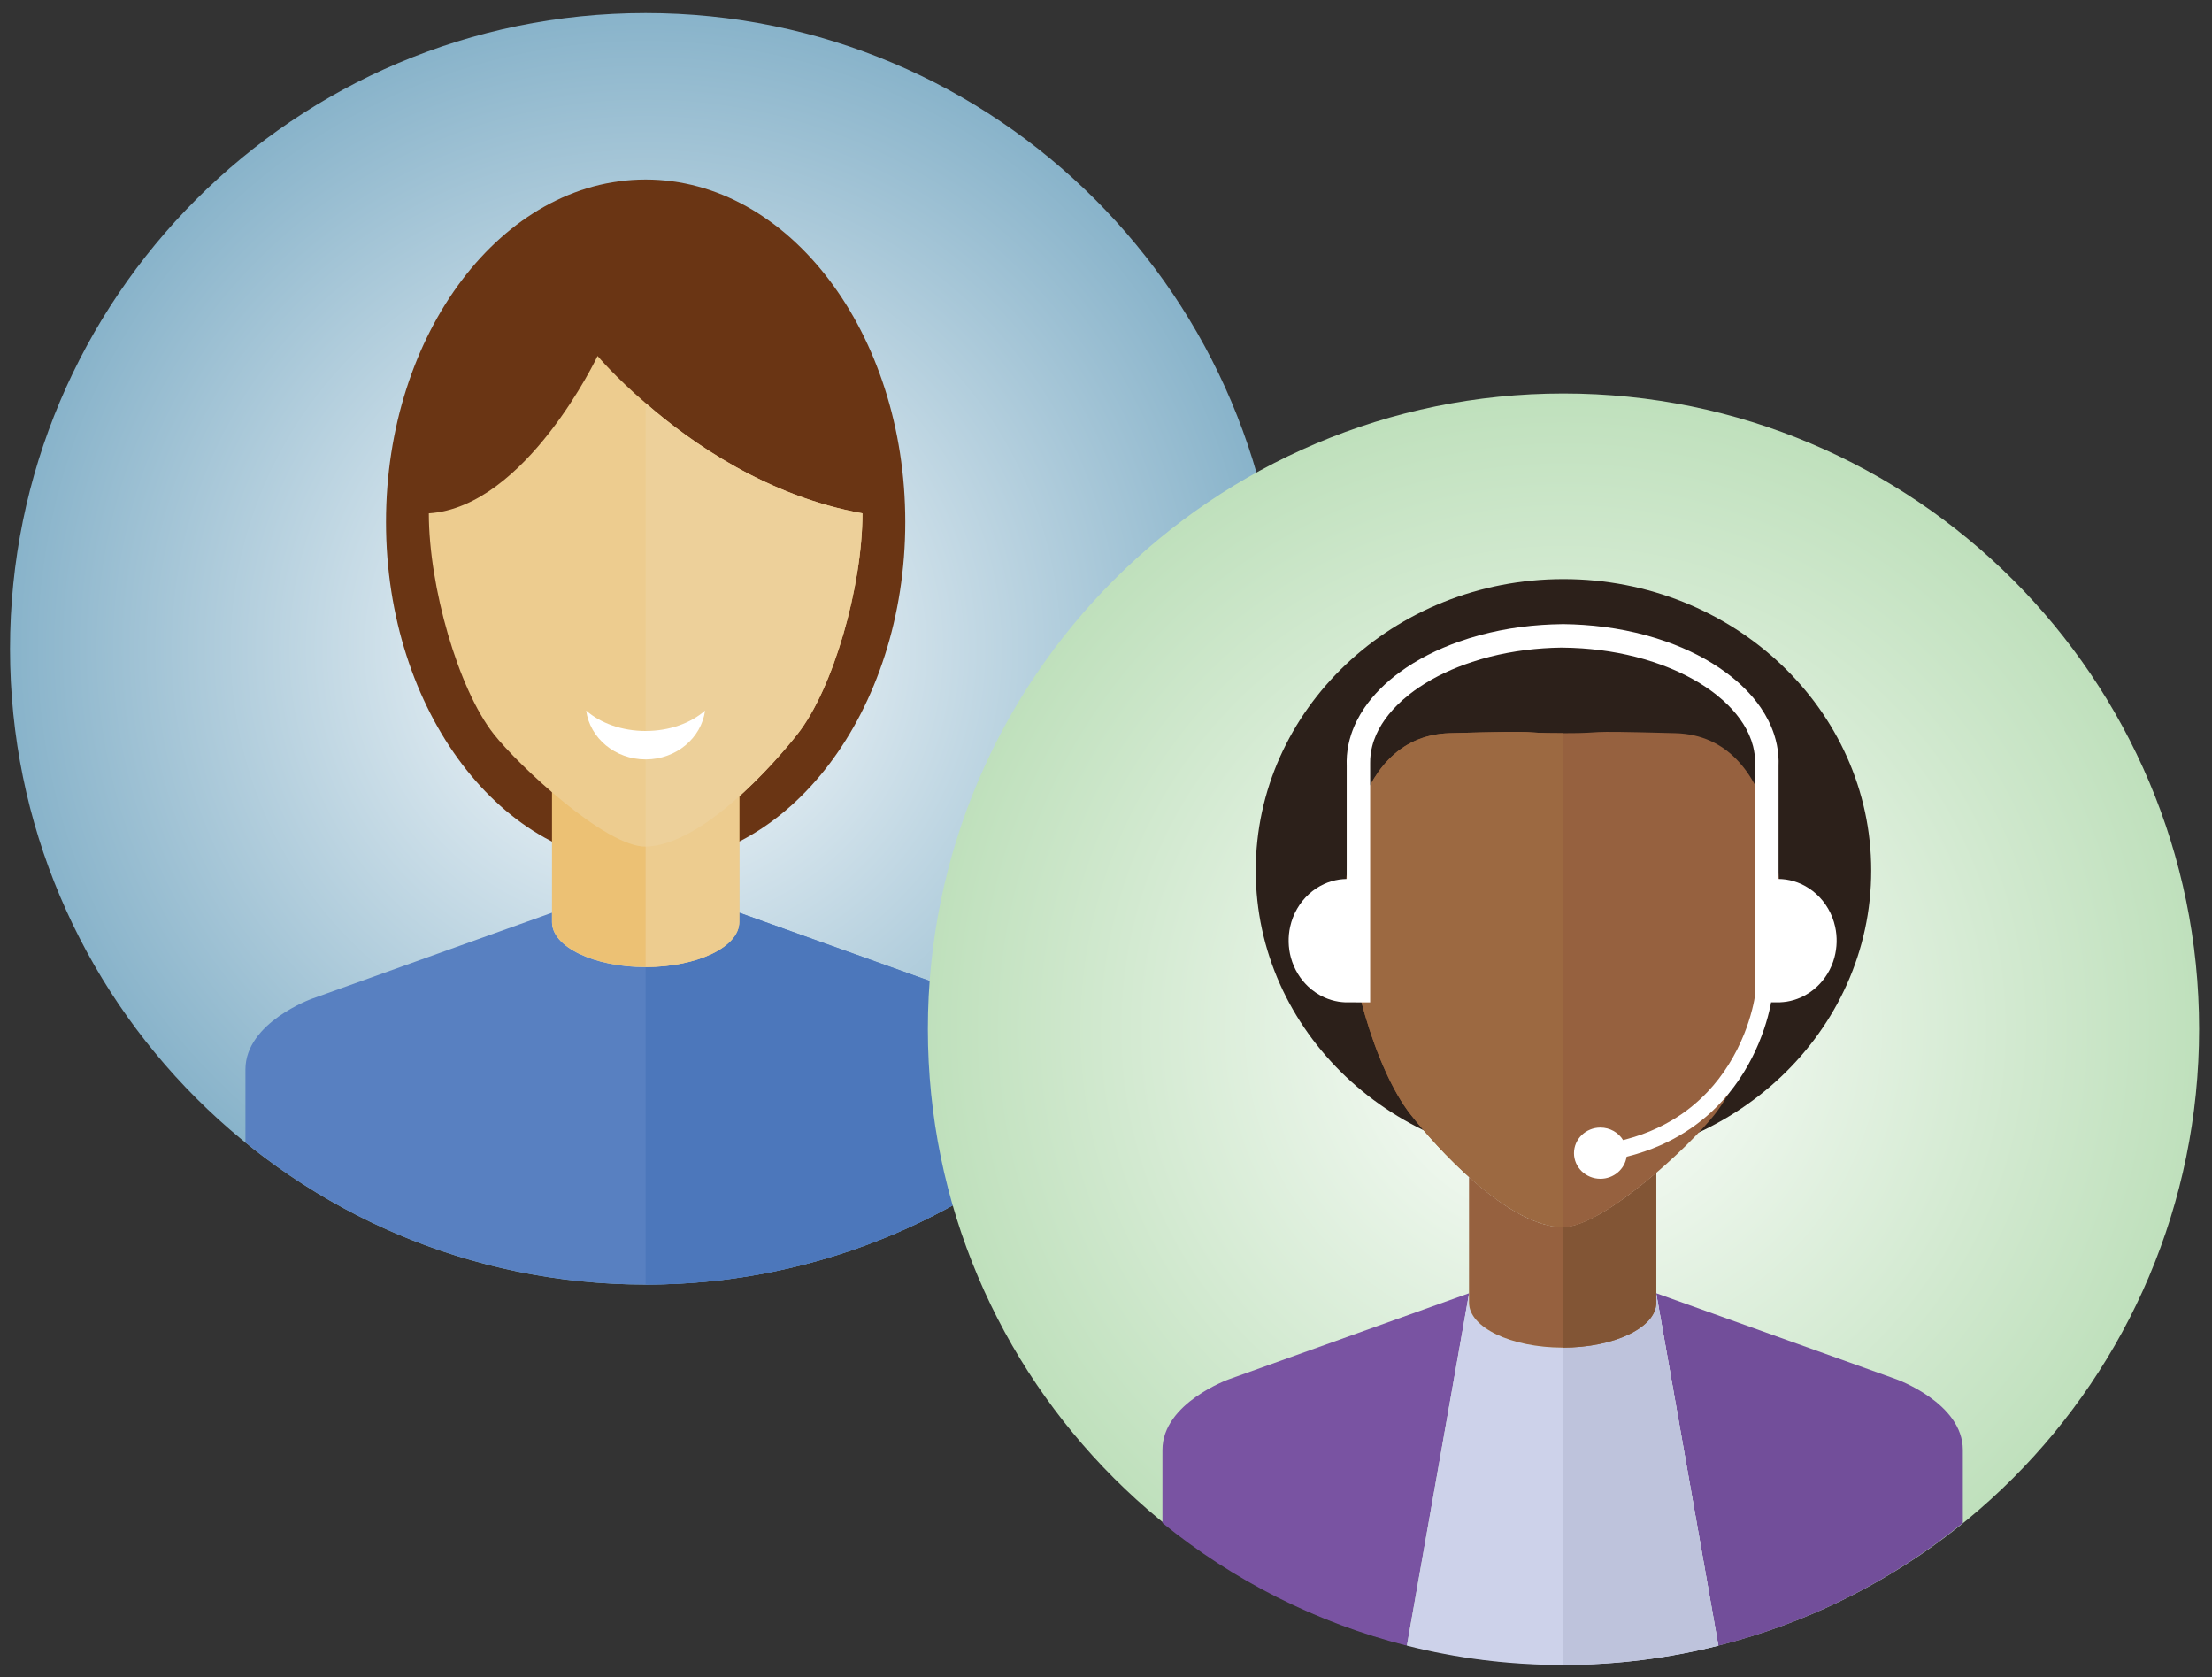
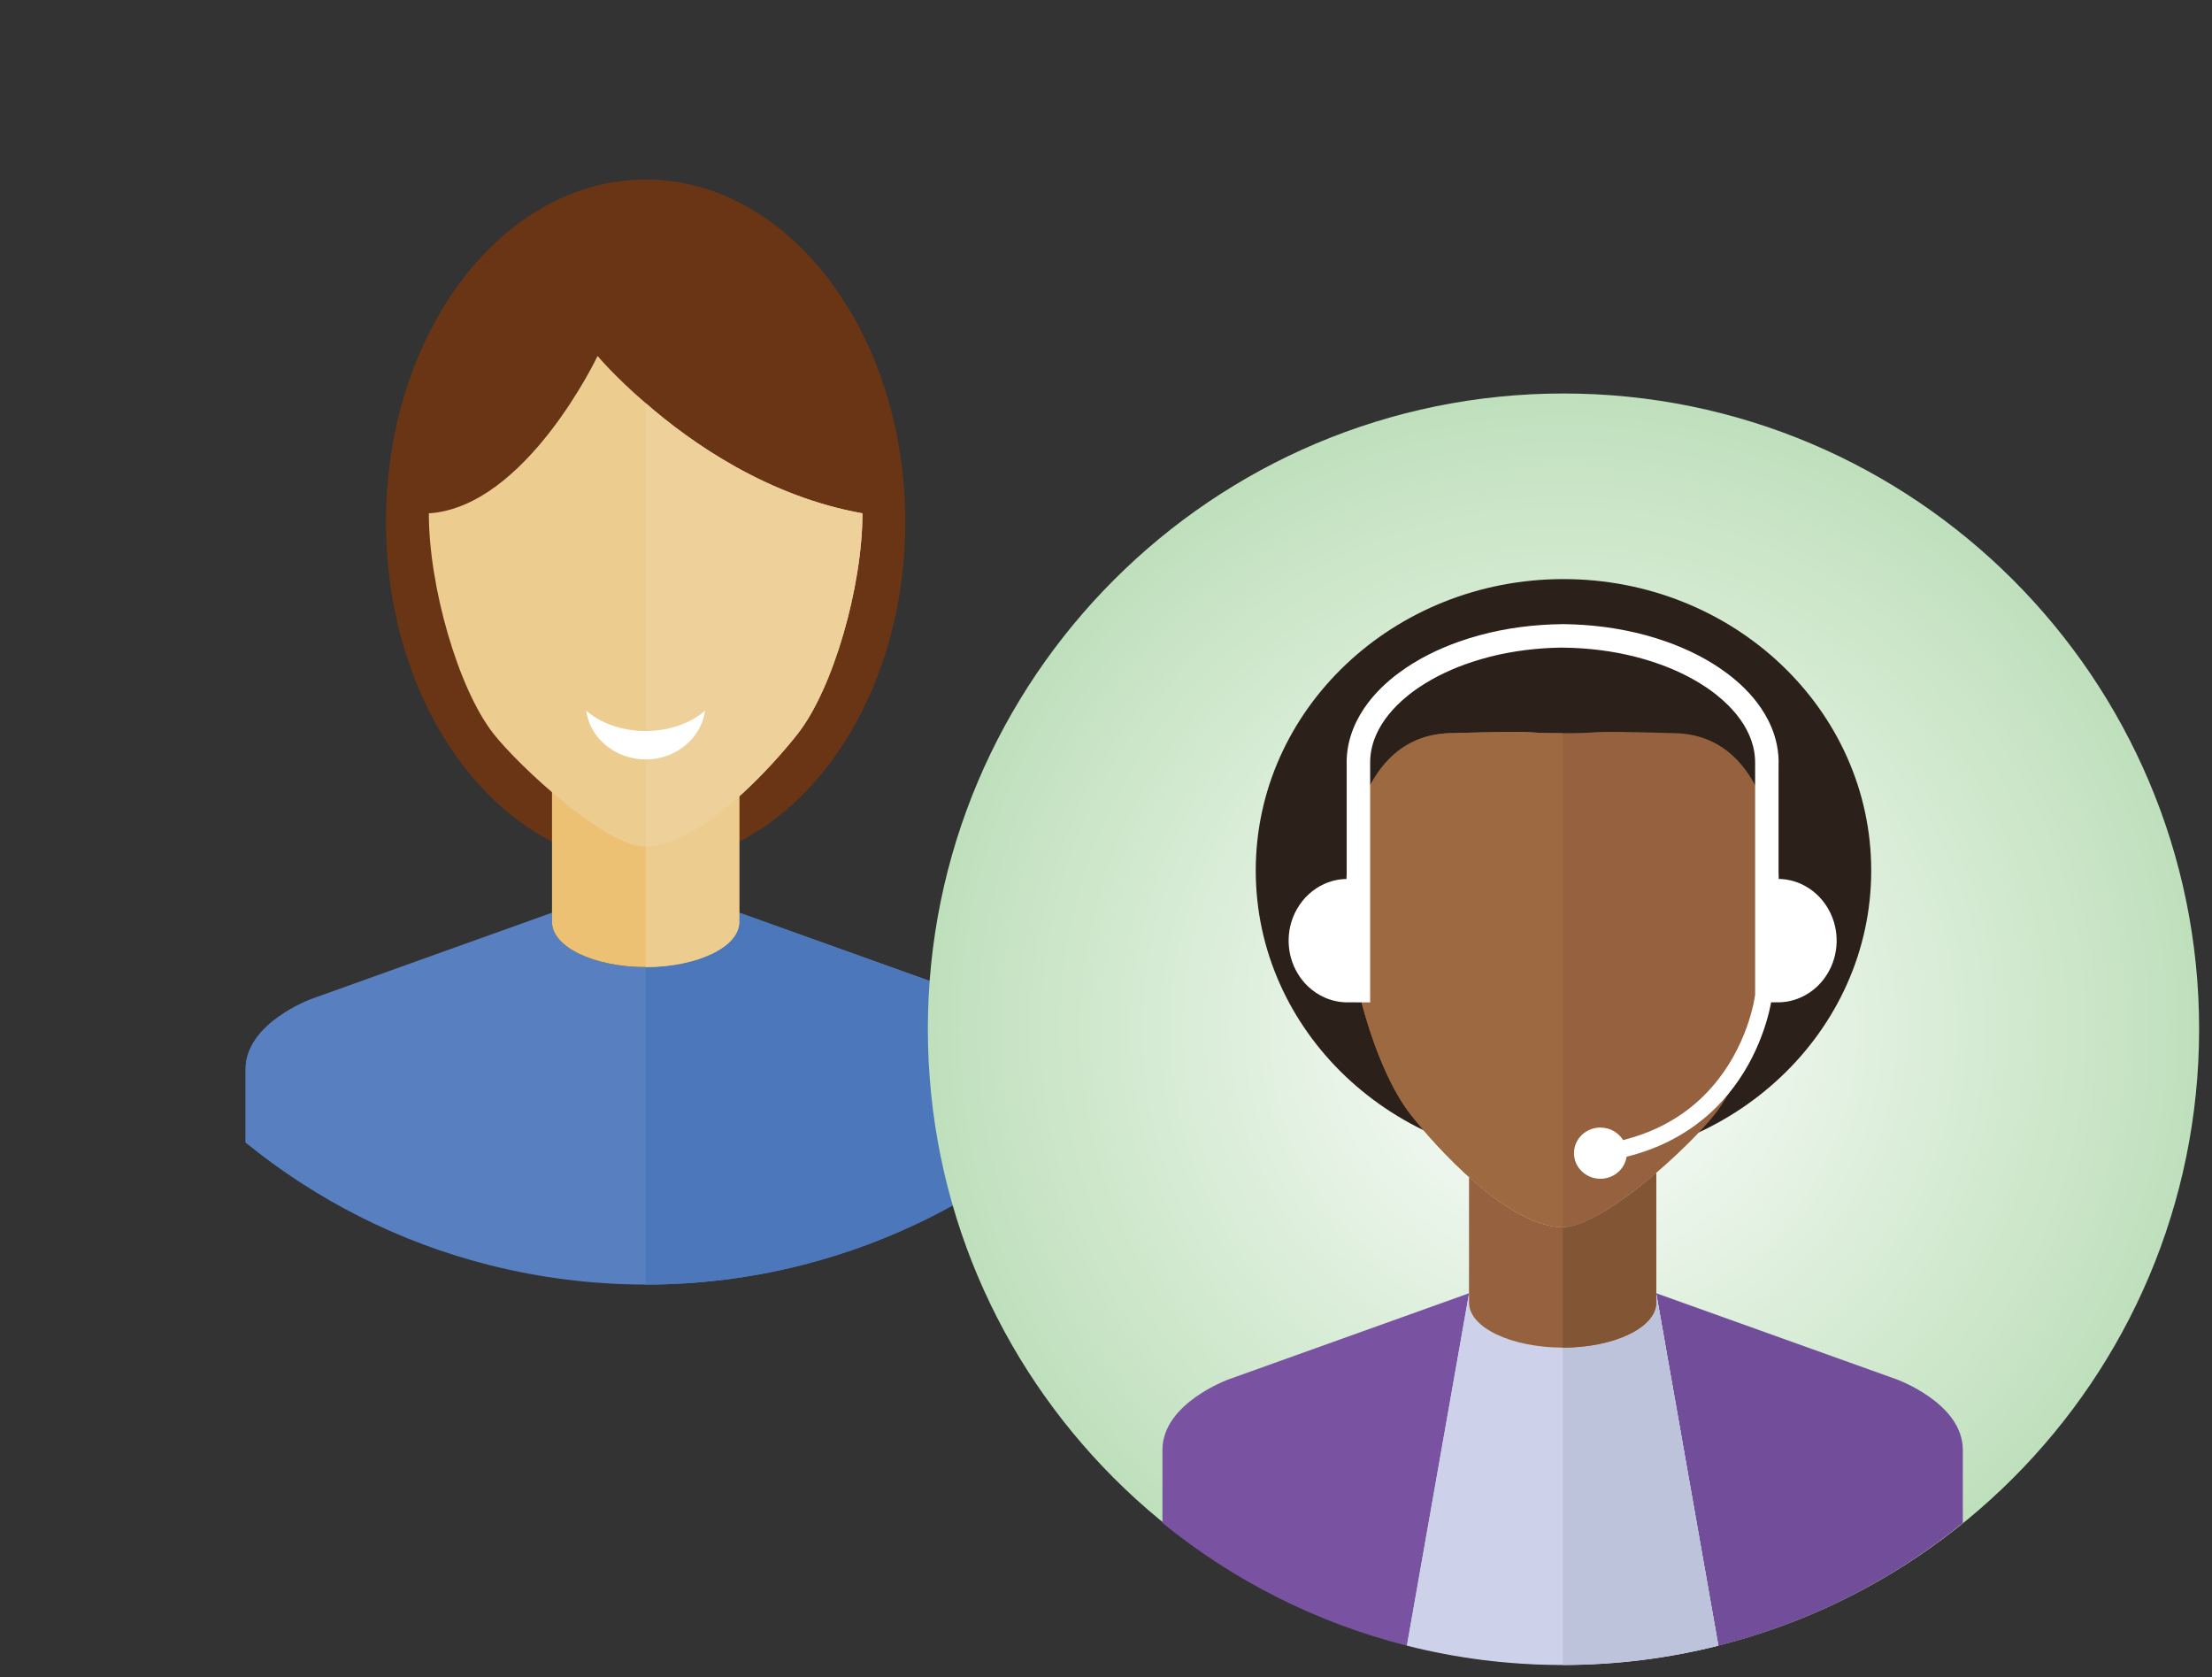
<svg xmlns="http://www.w3.org/2000/svg" width="100%" height="100%" viewBox="0 0 4350 3298" version="1.1" xml:space="preserve" style="fill-rule:evenodd;clip-rule:evenodd;stroke-linejoin:round;stroke-miterlimit:2;">
  <rect x="0" y="0" width="4350" height="3298" fill="#333333" stroke="none" />
  <rect id="Artboard1" x="0" y="0" width="4350" height="3297.33" style="fill:none;" />
  <g>
-     <path d="M19.667,1275.67C19.667,1965.56 579.773,2525.67 1269.67,2525.67C1959.56,2525.67 2519.67,1965.56 2519.67,1275.67C2519.67,585.773 1959.56,25.667 1269.67,25.667C579.773,25.667 19.667,585.773 19.667,1275.67Z" style="fill:url(#_Radial1);" />
-     <path d="M1925.56,1963.56L1453.8,1794.53L1453.8,1812.97C1453.8,1861.65 1371.83,1901.2 1269.66,1901.51C1168.02,1901.51 1085.54,1861.81 1085.54,1812.97L1085.54,1794.53L613.773,1963.56C613.773,1963.56 482.644,2010.25 482.644,2102.7L482.644,2246.31C621.223,2359.05 784.552,2442.67 963.394,2487.66L967.965,2488.84C1064.12,2512.83 1164.89,2525.56 1269.66,2525.67C1375.37,2525.67 1478.09,2512.52 1575.89,2487.66L1580.1,2486.58C1757.09,2441.33 1918.99,2358.22 2056.64,2246.31L2056.64,2102.7C2056.64,2010.25 1925.56,1963.56 1925.56,1963.56" style="fill:rgb(88,128,193);" />
+     <path d="M1925.56,1963.56L1453.8,1794.53L1453.8,1812.97C1453.8,1861.65 1371.83,1901.2 1269.66,1901.51C1168.02,1901.51 1085.54,1861.81 1085.54,1812.97L1085.54,1794.53L613.773,1963.56C613.773,1963.56 482.644,2010.25 482.644,2102.7L482.644,2246.31C621.223,2359.05 784.552,2442.67 963.394,2487.66C1064.12,2512.83 1164.89,2525.56 1269.66,2525.67C1375.37,2525.67 1478.09,2512.52 1575.89,2487.66L1580.1,2486.58C1757.09,2441.33 1918.99,2358.22 2056.64,2246.31L2056.64,2102.7C2056.64,2010.25 1925.56,1963.56 1925.56,1963.56" style="fill:rgb(88,128,193);" />
    <path d="M1453.8,1812.97C1453.8,1861.66 1371.83,1901.2 1269.67,1901.51L1269.67,2525.67C1375.37,2525.67 1478.1,2512.52 1575.89,2487.66L1580.1,2486.58C1757.09,2441.33 1918.99,2358.22 2056.64,2246.31L2056.64,2102.7C2056.64,2010.25 1925.56,1963.56 1925.56,1963.56L1453.8,1794.53L1453.8,1812.97Z" style="fill:rgb(76,119,187);" />
    <path d="M1269.67,352.996C987.842,352.996 759.075,654.75 759.075,1026.41C759.075,1398.12 987.842,1699.87 1269.67,1699.87C1551.44,1699.87 1780.26,1398.12 1780.26,1026.41C1780.26,654.75 1551.44,352.996 1269.67,352.996" style="fill:rgb(106,53,20);" />
    <path d="M1269.67,1652.31C1224.16,1652.1 1150.2,1601 1085.53,1545.37L1085.53,1812.97C1085.53,1861.81 1168.02,1901.51 1269.67,1901.51C1371.83,1901.21 1453.8,1861.66 1453.8,1812.97L1453.8,1553.64C1396.07,1605.62 1328.32,1651.48 1269.67,1652.31" style="fill:rgb(236,193,116);" />
    <path d="M1269.67,1901.52C1371.83,1901.21 1453.8,1861.66 1453.8,1812.97L1453.8,1553.64C1396.07,1605.62 1328.32,1651.48 1269.67,1652.31L1269.67,1901.52Z" style="fill:rgb(237,204,143);" />
    <path d="M1269.67,792.555C1208.9,740.421 1175.16,699.896 1175.16,699.896C1175.16,699.896 1034.38,997.025 843.308,1009.3C843.308,1153.48 901.042,1354.3 970.692,1442.95C1019.69,1505.36 1191.65,1665.71 1269.67,1664.63L1269.67,1664.63C1379.79,1662.06 1519.75,1505.15 1568.6,1442.95C1638.29,1354.3 1696.03,1153.48 1696.03,1009.31C1510.2,976.121 1359.76,871.192 1269.67,792.555" style="fill:rgb(237,204,143);" />
    <path d="M1269.67,792.555L1269.67,1664.63C1379.79,1662.06 1519.75,1505.15 1568.6,1442.95C1638.29,1354.3 1696.03,1153.48 1696.03,1009.31C1510.2,976.121 1359.76,871.192 1269.67,792.555" style="fill:rgb(237,208,154);" />
    <path d="M1152.71,1397.14C1160.06,1451.28 1209.68,1493.18 1269.67,1493.18C1329.66,1493.18 1379.22,1451.27 1386.57,1397.14C1358.78,1421.64 1316.71,1437.25 1269.67,1437.25C1222.62,1437.25 1180.5,1421.63 1152.71,1397.14" style="fill:white;" />
  </g>
  <g>
    <path d="M1824.67,2023.25C1824.67,2712.91 2384.77,3272.83 3074.67,3272.83C3764.56,3272.83 4324.67,2712.91 4324.67,2023.25C4324.67,1333.59 3764.56,773.667 3074.67,773.667C2384.77,773.667 1824.67,1333.59 1824.67,2023.25Z" style="fill:url(#_Radial2);" />
    <path d="M2285.99,2994.4L2285.99,2850.84C2285.99,2758.42 2417.12,2711.75 2417.12,2711.75L2888.88,2542.77L2888.88,2552.63L2888.88,2543.49L2766.74,3235.67C2588.15,3190.64 2424.77,3107.16 2285.99,2994.4Z" style="fill:rgb(121,83,162);" />
    <path d="M3379.24,3235.67L3257.15,2543.49L3257.15,2542.77L3728.91,2711.75C3728.91,2711.75 3859.99,2758.42 3859.99,2850.84L3859.99,2994.4C3721.41,3107.11 3558.13,3190.7 3379.24,3235.67Z" style="fill:rgb(114,78,154);" />
    <path d="M3257.15,2543.49L3257.15,2561.2C3257.15,2610.03 3174.66,2649.72 3073.01,2649.72C2970.81,2649.42 2888.88,2609.88 2888.88,2561.2L2888.88,2543.49L2766.74,3235.67C2864.59,3260.52 2967.26,3273.67 3073.01,3273.67C3179.44,3273.56 3281.75,3260.42 3379.24,3235.67L3257.15,2543.49Z" style="fill:rgb(205,210,234);" />
    <path d="M3073.01,2649.72C3174.66,2649.72 3257.15,2610.03 3257.15,2561.2L3257.15,2543.49L3379.24,3235.67C3281.75,3260.42 3179.44,3273.56 3073.01,3273.67L3073.01,2649.72Z" style="fill:rgb(190,195,220);" />
    <path d="M3679.84,1711.7C3679.84,2028.22 3408.9,2284.8 3074.67,2284.8C2740.44,2284.8 2469.49,2028.22 2469.49,1711.7C2469.49,1395.19 2740.44,1138.61 3074.67,1138.61C3408.9,1138.61 3679.84,1395.19 3679.84,1711.7" style="fill:rgb(44,32,26);" />
    <path d="M3073.01,2412.92C3014.36,2412.1 2946.62,2366.25 2888.88,2314.29L2888.88,2561.2C2888.88,2609.88 2970.81,2649.42 3073.01,2649.72C3174.66,2649.72 3257.15,2610.03 3257.15,2561.2L3257.15,2306.02C3192.48,2361.63 3118.52,2412.72 3073.01,2412.92" style="fill:rgb(150,97,63);" />
    <path d="M3073.01,2412.92C3118.52,2412.72 3192.48,2361.63 3257.15,2306.02L3257.15,2561.2C3257.15,2610.03 3174.66,2649.72 3073.01,2649.72L3073.01,2412.92Z" style="fill:rgb(130,85,53);" />
    <path d="M3294.76,1441.56C3085.01,1435.8 3174.62,1441.54 3073.01,1441.56L3073.35,1441.56L3072.67,1441.56L3073.01,1441.56C2971.41,1441.54 3061.02,1435.8 2851.27,1441.56C2641.32,1447.32 2646.67,1757.7 2646.67,1757.81L2646.66,1757.81C2646.66,1901.94 2704.39,2102.69 2774.03,2191.32C2822.88,2253.49 2962.84,2410.35 3073.01,2412.92C3150.98,2414 3322.94,2253.7 3371.94,2191.31C3441.64,2102.69 3499.37,1901.93 3499.37,1757.81L3499.36,1757.81C3499.36,1757.7 3504.71,1447.32 3294.76,1441.56" style="fill:rgb(150,97,63);" />
    <path d="M3072.99,1441.56L3072.67,1441.56L3072.99,1441.56C2971.43,1441.54 3061,1435.8 2851.27,1441.56C2641.31,1447.32 2646.67,1757.7 2646.67,1757.81L2646.66,1757.81C2646.66,1901.94 2704.39,2102.69 2774.03,2191.32C2822.88,2253.49 2962.82,2410.33 3072.99,2412.92L3072.99,1441.56Z" style="fill:rgb(156,105,65);" />
    <path d="M2694.47,1500.68L2694.47,1970.84C2694.47,1970.84 2646.61,1970.79 2645.53,1970.74C2641.11,1970.53 2636.69,1970.12 2632.33,1969.45C2622.88,1967.92 2613.63,1965.14 2604.9,1961.29C2592.78,1955.9 2581.68,1948.41 2572.08,1939.27C2564.48,1932.03 2557.85,1923.76 2552.41,1914.83C2546.3,1904.87 2541.62,1893.98 2538.54,1882.69C2533.2,1863.02 2532.74,1842.02 2537.1,1822.15C2539.88,1809.67 2544.5,1797.66 2550.92,1786.67C2557.13,1775.94 2564.99,1766.13 2574.13,1757.82C2582.92,1749.86 2592.83,1743.23 2603.56,1738.3C2613.17,1733.89 2623.39,1730.86 2633.82,1729.32C2638.65,1728.65 2643.47,1728.29 2648.36,1728.19L2648.36,1506.59C2648.1,1499.5 2648.2,1492.47 2648.76,1485.38C2649.89,1471.52 2652.67,1457.81 2656.98,1444.56C2663.04,1425.87 2672.03,1408.21 2683.12,1391.93C2701.51,1364.92 2725.35,1341.87 2751.59,1322.51C2787.24,1296.22 2827.4,1276.35 2869.11,1261.62C2921.55,1243.08 2976.71,1232.51 3032.13,1228.76C3044.92,1227.89 3057.71,1227.37 3070.5,1227.22L3073.02,1227.17L3075.48,1227.17C3088.32,1227.32 3101.11,1227.84 3113.9,1228.71C3169.32,1232.46 3224.48,1243.03 3276.93,1261.57C3318.58,1276.3 3358.8,1296.17 3394.39,1322.47C3420.63,1341.82 3444.52,1364.87 3462.91,1391.88C3473.95,1408.16 3482.99,1425.82 3489.05,1444.51C3493.31,1457.76 3496.14,1471.47 3497.22,1485.33C3497.78,1492.42 3497.93,1499.45 3497.62,1506.53L3497.62,1728.14C3502.51,1728.24 3507.38,1728.6 3512.21,1729.27C3522.64,1730.81 3532.86,1733.84 3542.41,1738.25C3553.15,1743.18 3563.11,1749.81 3571.84,1757.76C3581.04,1766.08 3588.9,1775.89 3595.11,1786.62C3601.48,1797.61 3606.16,1809.62 3608.88,1822.1C3613.29,1841.97 3612.78,1862.97 3607.44,1882.64C3604.41,1893.93 3599.73,1904.82 3593.62,1914.77C3588.12,1923.71 3581.5,1931.98 3573.95,1939.22C3564.35,1948.35 3553.25,1955.85 3541.13,1961.24C3532.35,1965.09 3523.1,1967.87 3513.65,1969.41C3509.28,1970.07 3504.92,1970.48 3500.5,1970.69C3499.88,1970.69 3492.13,1970.69 3482.93,1970.74C3482.62,1972.64 3482.22,1974.59 3481.86,1976.49C3478.68,1992.1 3474.41,2007.55 3469.33,2022.7C3462.7,2042.32 3454.69,2061.52 3445.23,2080C3425.05,2119.59 3398.34,2155.89 3365.73,2186.13C3339.99,2209.96 3310.72,2229.88 3279.18,2245.33C3259.61,2254.94 3239.17,2262.79 3218.26,2269C3213.44,2270.44 3208.56,2271.82 3203.68,2273.06C3202.65,2273.32 3201.68,2273.57 3200.7,2273.83C3200.03,2274.04 3199.36,2274.19 3198.75,2274.34C3195.2,2298.78 3173.47,2317.68 3147.28,2317.68C3118.57,2317.68 3095.31,2295.09 3095.31,2267.31C3095.31,2239.53 3118.57,2216.99 3147.28,2216.99C3166.23,2216.99 3182.88,2226.9 3191.92,2241.64C3193.97,2241.12 3195.97,2240.61 3197.97,2240.05C3208.56,2237.22 3218.98,2233.99 3229.26,2230.29C3249.6,2222.95 3269.27,2213.76 3287.86,2202.77C3313.59,2187.57 3337.17,2168.78 3357.76,2147.06C3388.94,2114.25 3413.08,2075.07 3429.93,2033.12C3436.19,2017.52 3441.43,2001.5 3445.59,1985.17C3447.13,1979.16 3448.52,1973.15 3449.7,1967.04C3450.42,1963.35 3451.09,1959.6 3451.55,1955.85L3451.55,1500.73C3451.6,1495.13 3451.3,1489.54 3450.63,1483.94C3449.96,1478.39 3448.93,1472.95 3447.6,1467.51C3439.74,1436.44 3421.1,1409.18 3398.65,1386.74C3395.06,1383.15 3391.36,1379.71 3387.56,1376.32C3383.19,1372.47 3378.72,1368.72 3374.15,1365.07C3367.88,1360.19 3361.41,1355.52 3354.84,1351.11C3322.89,1329.69 3287.5,1313.58 3250.98,1301.56C3205.68,1286.62 3158.33,1278.05 3110.71,1274.81C3098.18,1273.94 3085.6,1273.48 3073.01,1273.37L3068.29,1273.37C3057.3,1273.52 3046.26,1273.99 3035.26,1274.76C2987.7,1278 2940.34,1286.57 2894.99,1301.51C2858.52,1313.52 2823.13,1329.65 2791.19,1351.06C2784.56,1355.47 2778.14,1360.15 2771.88,1365.02C2767.3,1368.67 2762.78,1372.42 2758.42,1376.27C2754.62,1379.66 2750.97,1383.1 2747.38,1386.69C2724.93,1409.13 2706.23,1436.39 2698.43,1467.46C2697.04,1472.9 2696.01,1478.34 2695.35,1483.89C2694.68,1489.49 2694.37,1495.08 2694.47,1500.68Z" style="fill:white;" />
  </g>
  <defs>
    <radialGradient id="_Radial1" cx="0" cy="0" r="1" gradientUnits="userSpaceOnUse" gradientTransform="matrix(1250,0,0,1250,1269.67,1275.67)">
      <stop offset="0" style="stop-color:white;stop-opacity:1" />
      <stop offset="1" style="stop-color:rgb(136,179,202);stop-opacity:1" />
    </radialGradient>
    <radialGradient id="_Radial2" cx="0" cy="0" r="1" gradientUnits="userSpaceOnUse" gradientTransform="matrix(1250,0,0,1249.58,3074.67,2023.25)">
      <stop offset="0" style="stop-color:white;stop-opacity:1" />
      <stop offset="1" style="stop-color:rgb(191,224,188);stop-opacity:1" />
    </radialGradient>
  </defs>
</svg>